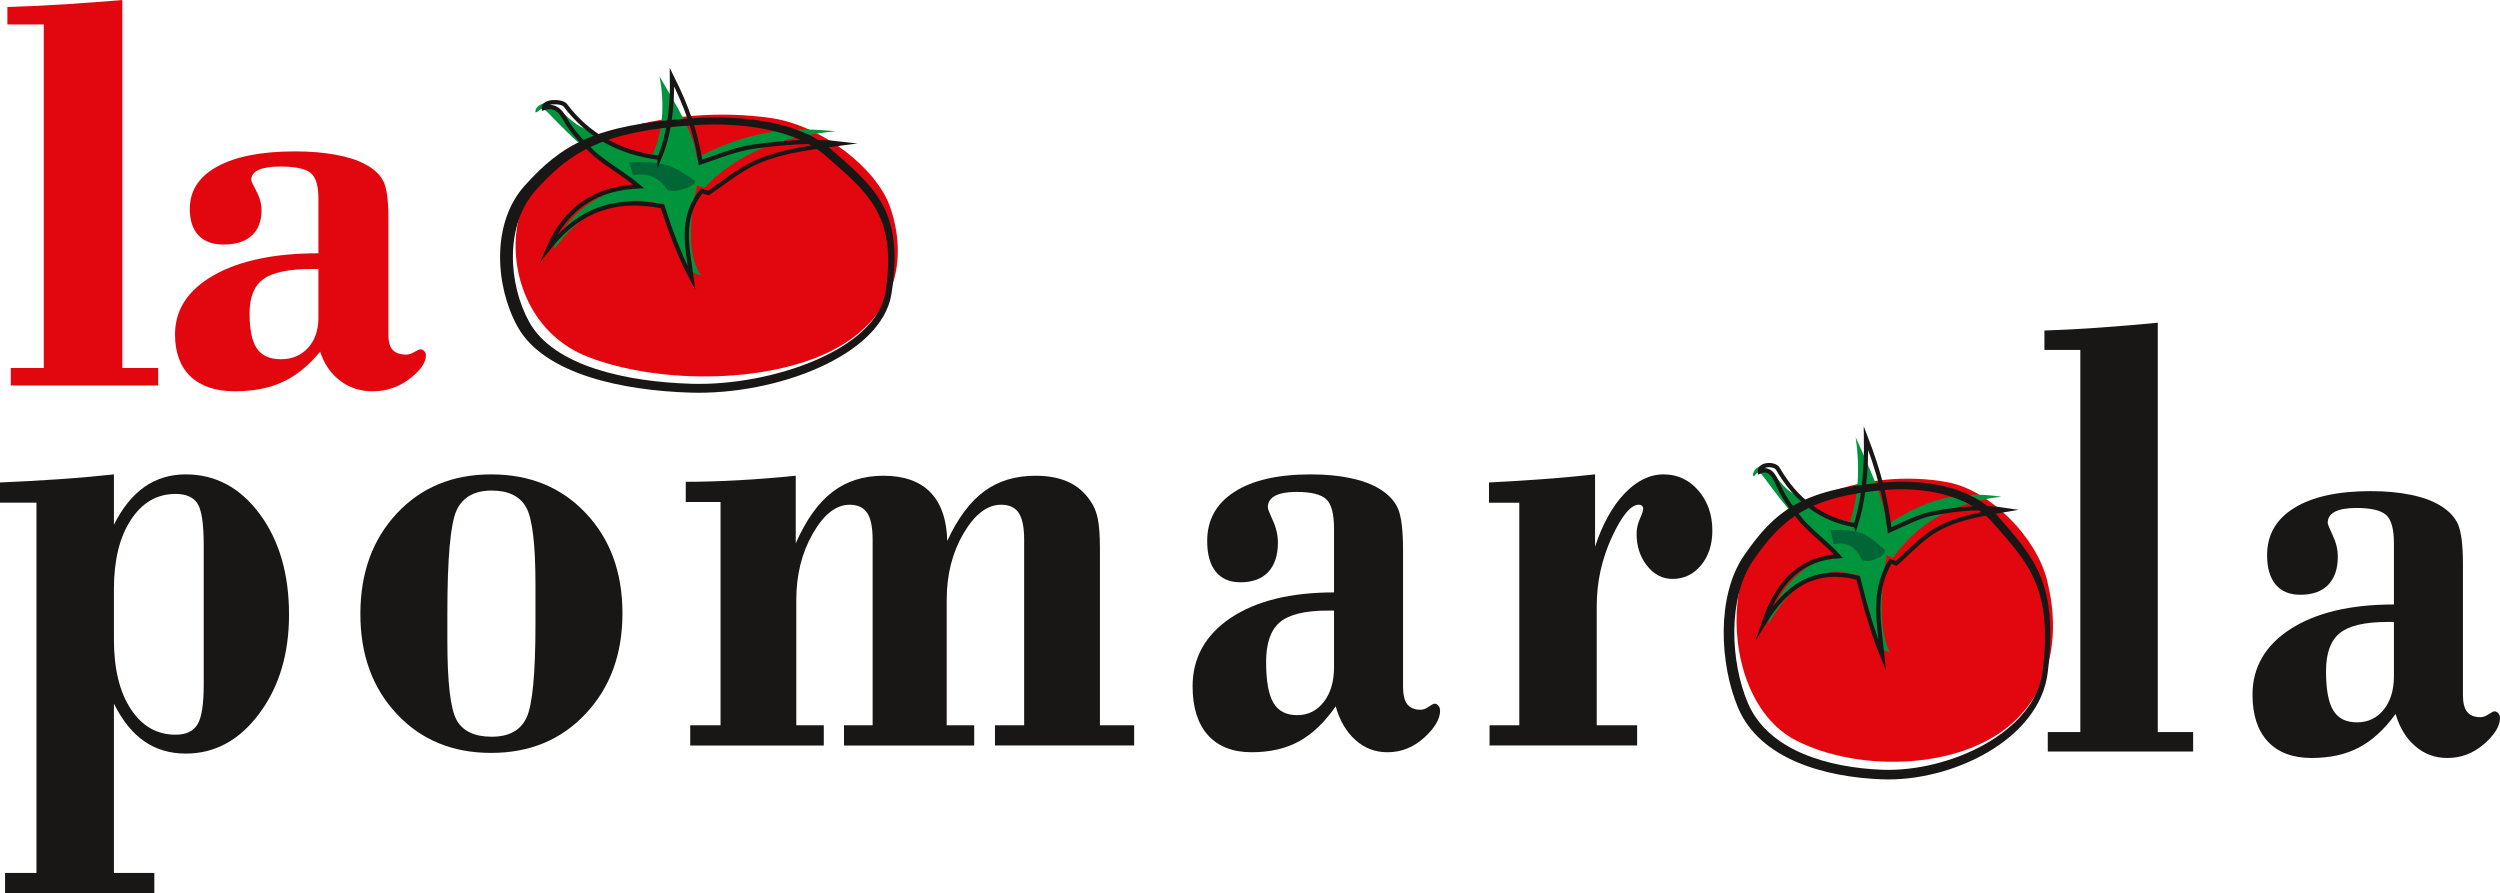
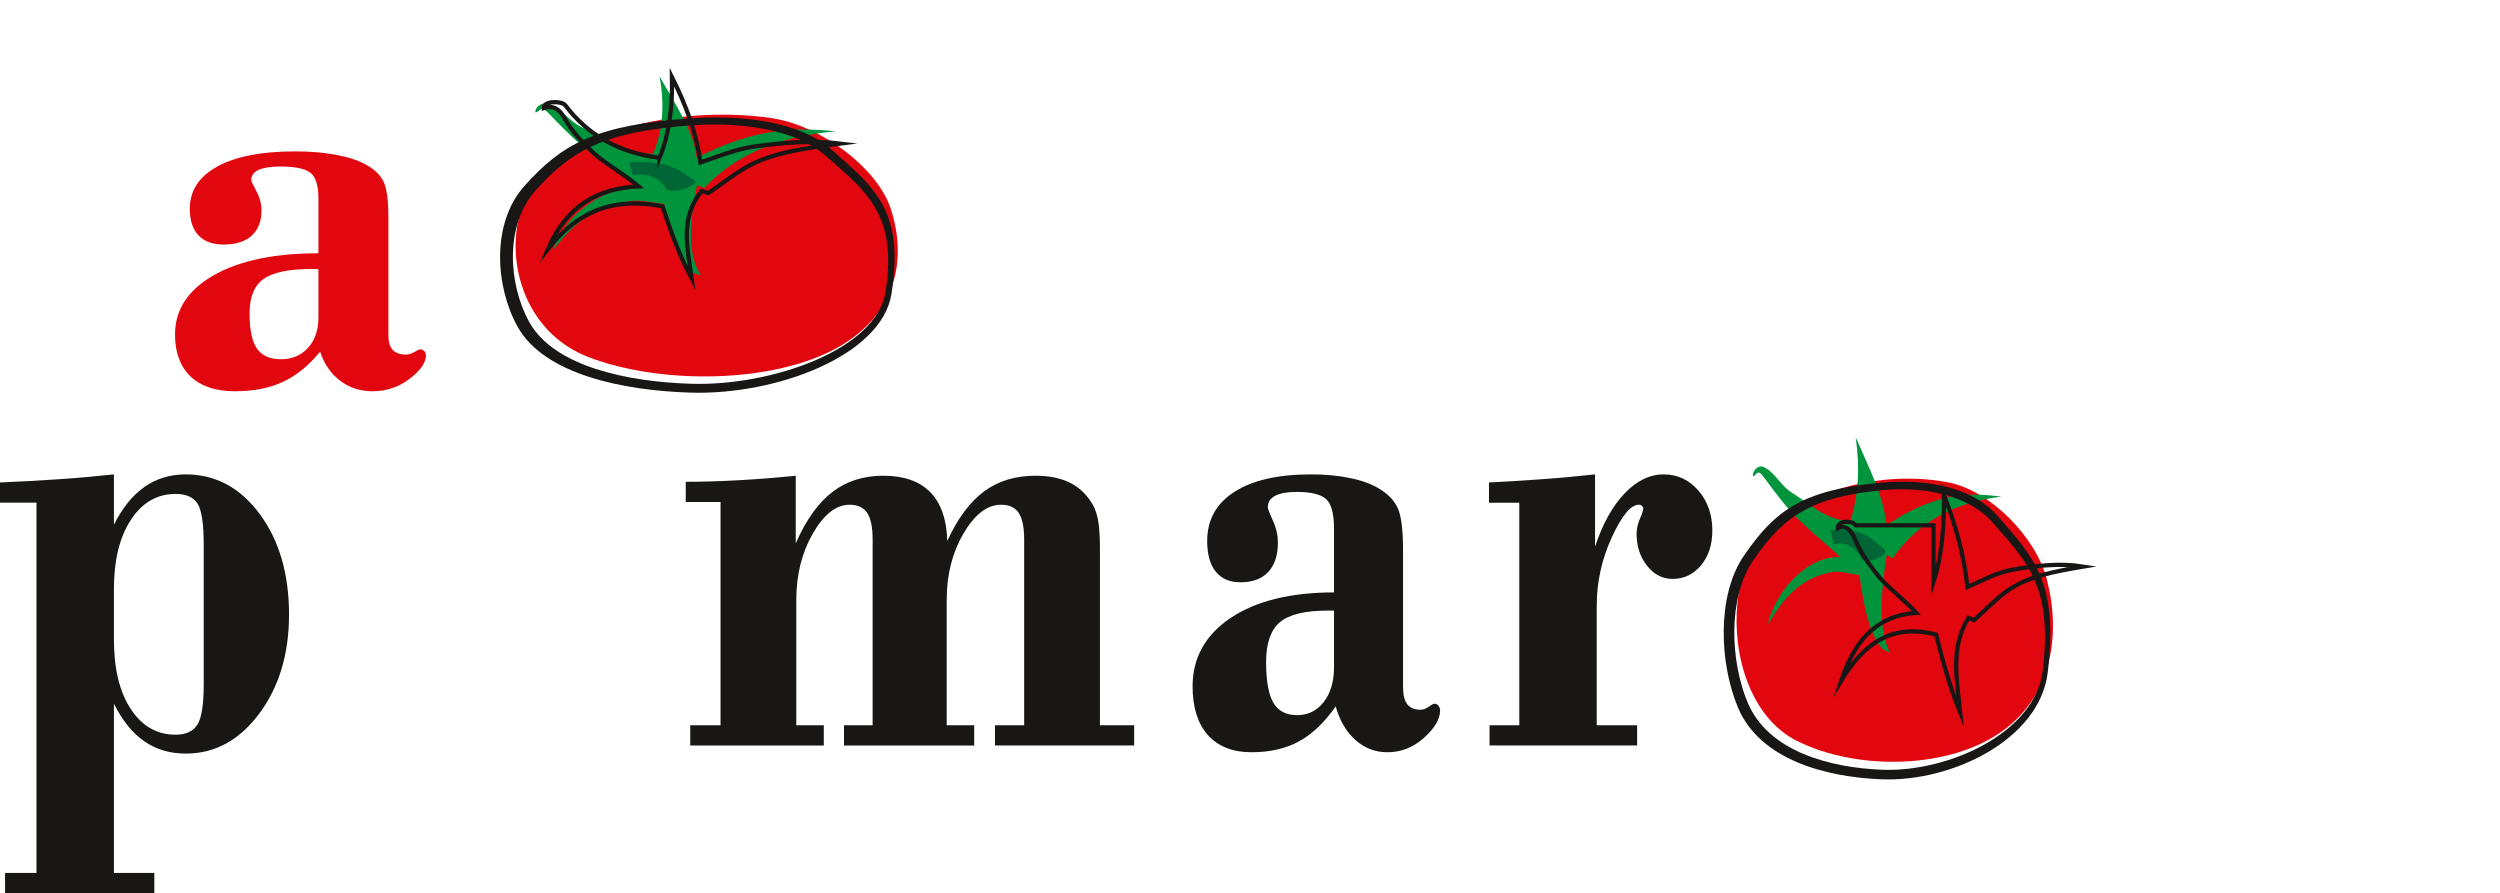
<svg xmlns="http://www.w3.org/2000/svg" version="1.1" id="Layer_1" x="0px" y="0px" width="767.037px" height="274.044px" viewBox="0 0 767.037 274.044" enable-background="new 0 0 767.037 274.044" xml:space="preserve">
  <g>
-     <path fill-rule="evenodd" clip-rule="evenodd" fill="#E2070F" d="M3.312,112.9h10.127V7.503H2.265V2.144   c6.255-0.179,12.336-0.478,18.214-0.863C26.386,0.893,32.09,0.476,37.531,0v112.9H48.53v5.359H3.313L3.312,112.9L3.312,112.9z" />
    <path fill-rule="evenodd" clip-rule="evenodd" fill="#E2070F" d="M98.215,107.897c-3.491,4.258-7.272,7.354-11.405,9.26   c-4.104,1.936-9.05,2.888-14.781,2.888c-5.849,0-10.359-1.518-13.56-4.526c-3.172-3.036-4.771-7.354-4.771-12.921   c0-7.563,3.956-13.606,11.841-18.132c7.915-4.496,18.623-6.758,32.153-6.758V60.796c0-3.9-0.815-6.49-2.415-7.77   c-1.63-1.28-4.714-1.936-9.253-1.936c-2.938,0-5.179,0.358-6.693,1.043c-1.512,0.714-2.241,1.726-2.241,3.066   c0,0.357,0.525,1.489,1.573,3.453c1.047,1.936,1.571,3.901,1.571,5.895c0,3.365-1.018,5.955-3.026,7.771   c-2.008,1.817-4.889,2.71-8.642,2.71c-3.317,0-5.849-0.924-7.653-2.799c-1.775-1.875-2.676-4.585-2.676-8.128   c0-5.597,2.822-9.944,8.438-13.011c5.615-3.095,13.586-4.644,23.859-4.644c4.54,0,8.672,0.329,12.366,1.013   c3.695,0.654,6.721,1.636,9.108,2.917c2.676,1.399,4.539,3.125,5.586,5.151c1.046,2.054,1.571,5.746,1.571,11.104v36.086   c0,2.113,0.436,3.662,1.309,4.616c0.902,0.98,2.271,1.457,4.163,1.457c0.784,0,1.628-0.267,2.501-0.802   c0.902-0.538,1.514-0.805,1.833-0.805c0.466,0,0.873,0.178,1.193,0.535c0.35,0.357,0.524,0.775,0.524,1.31   c0,2.205-1.658,4.617-4.977,7.177c-3.345,2.559-7.128,3.841-11.405,3.841c-3.812,0-7.129-1.073-9.951-3.245   C101.504,114.656,99.467,111.679,98.215,107.897L98.215,107.897L98.215,107.897z M97.692,82.531h-2.037   c-7.042,0-11.987,1.043-14.839,3.098c-2.822,2.056-4.247,5.538-4.247,10.479c0,5.061,0.756,8.665,2.268,10.836   c1.484,2.174,3.958,3.276,7.361,3.276c3.405,0,6.168-1.161,8.294-3.485c2.123-2.323,3.2-5.418,3.2-9.229V82.531L97.692,82.531z" />
    <path fill-rule="evenodd" clip-rule="evenodd" fill="#191716" d="M62.506,209.933v-42.66c0-6.519-0.632-10.761-1.896-12.761   c-1.261-1.966-3.5-2.966-6.743-2.966c-5.683,0-10.246,2.656-13.719,7.966c-3.472,5.312-5.194,12.382-5.194,21.211v15.484   c0,8.965,1.722,16.071,5.166,21.313c3.445,5.277,8.036,7.897,13.748,7.897c3.184,0,5.423-1.034,6.715-3.14   C61.874,220.208,62.506,216.072,62.506,209.933L62.506,209.933L62.506,209.933z M1.55,274.044v-6.208h9.642V154.236H0v-6.207   c6.285-0.275,12.313-0.586,18.108-1c5.798-0.38,11.422-0.897,16.846-1.484v15.45c2.583-5.172,5.71-9.034,9.384-11.621   c3.674-2.553,7.893-3.829,12.657-3.829c9.125,0,16.701,4.07,22.701,12.176c5.997,8.104,8.981,18.416,8.981,30.865   c0,12.037-3.043,22.175-9.126,30.35c-6.083,8.172-13.603,12.276-22.557,12.276c-4.822,0-9.068-1.242-12.714-3.76   c-3.644-2.516-6.744-6.378-9.327-11.553v51.938h12.397v6.206H1.549L1.55,274.044z" />
-     <path fill-rule="evenodd" clip-rule="evenodd" fill="#191716" d="M110.567,188.379c0-12.589,3.73-22.867,11.191-30.866   c7.461-7.967,17.105-11.967,28.929-11.967c11.881,0,21.581,3.965,29.07,11.933c7.492,7.931,11.223,18.174,11.223,30.692   c0,12.52-3.76,22.795-11.278,30.798c-7.519,8.035-17.19,12.034-29.014,12.034c-11.824,0-21.467-3.966-28.929-11.932   C114.297,211.139,110.567,200.897,110.567,188.379L110.567,188.379L110.567,188.379z M150.858,150.512   c-5.309,0-8.925,2.035-10.79,6.105c-1.866,4.103-2.813,14.622-2.813,31.59v8.311c0,12.864,0.947,21.002,2.841,24.417   c1.924,3.414,5.511,5.103,10.762,5.103c5.251,0,8.811-1.931,10.647-5.758c1.866-3.863,2.784-13.518,2.784-29.005V179.31   c0-12.313-0.945-20.209-2.841-23.625C159.525,152.236,155.996,150.512,150.858,150.512L150.858,150.512z" />
    <path fill-rule="evenodd" clip-rule="evenodd" fill="#191716" d="M211.776,222.521h9.297V154.03h-10.675v-6.208   c5.281,0,10.706-0.172,16.302-0.482c5.565-0.311,11.393-0.758,17.447-1.38v20.727c3.185-7.208,6.944-12.484,11.278-15.76   c4.305-3.312,9.529-4.967,15.612-4.967c6.285,0,11.077,1.69,14.377,5.035c3.302,3.38,5.051,8.38,5.224,14.967   c3.186-6.932,6.973-12.002,11.309-15.208c4.332-3.207,9.612-4.793,15.755-4.793c3.874,0,7.202,0.622,9.985,1.862   c2.755,1.242,5.052,3.173,6.832,5.828c1.09,1.484,1.835,3.276,2.295,5.45c0.432,2.137,0.662,5.207,0.662,9.172v5.966v48.282h10.503   v6.207h-42.704v-6.207h8.953v-56.973c0-3.759-0.546-6.484-1.663-8.173c-1.12-1.69-2.928-2.517-5.397-2.517   c-4.246,0-8.093,2.931-11.535,8.794c-3.445,5.861-5.167,12.656-5.167,20.382v38.487h8.438v6.208h-39.948v-6.208h8.782v-56.973   c0-3.759-0.545-6.484-1.666-8.172c-1.118-1.69-2.928-2.518-5.396-2.518c-4.133,0-7.892,2.931-11.279,8.829   c-3.386,5.898-5.079,12.692-5.079,20.347v38.489h8.438v6.206h-40.981v-6.206V222.521z" />
    <path fill-rule="evenodd" clip-rule="evenodd" fill="#191716" d="M409.814,216.727c-3.444,4.931-7.174,8.519-11.249,10.726   c-4.049,2.24-8.928,3.344-14.579,3.344c-5.77,0-10.217-1.757-13.375-5.241c-3.128-3.517-4.706-8.518-4.706-14.968   c0-8.761,3.904-15.762,11.678-21.003c7.808-5.208,18.369-7.829,31.714-7.829v-19.588c0-4.517-0.804-7.519-2.382-9   c-1.607-1.484-4.649-2.243-9.124-2.243c-2.9,0-5.11,0.414-6.603,1.208c-1.491,0.828-2.21,1.999-2.21,3.551   c0,0.415,0.516,1.726,1.547,4c1.035,2.242,1.552,4.519,1.552,6.829c0,3.897-1.005,6.896-2.984,9.001   c-1.979,2.103-4.821,3.138-8.523,3.138c-3.271,0-5.768-1.068-7.547-3.241c-1.752-2.174-2.642-5.312-2.642-9.416   c0-6.483,2.785-11.518,8.323-15.07c5.539-3.586,13.402-5.381,23.534-5.381c4.475,0,8.55,0.38,12.194,1.175   c3.646,0.758,6.629,1.896,8.982,3.379c2.641,1.621,4.478,3.621,5.512,5.966c1.031,2.38,1.548,6.655,1.548,12.864v41.797   c0,2.449,0.432,4.243,1.294,5.347c0.892,1.139,2.238,1.689,4.103,1.689c0.774,0,1.606-0.309,2.47-0.932   c0.887-0.62,1.491-0.929,1.807-0.929c0.458,0,0.86,0.208,1.176,0.621c0.345,0.414,0.517,0.896,0.517,1.518   c0,2.551-1.634,5.347-4.908,8.311c-3.299,2.965-7.031,4.45-11.247,4.45c-3.761,0-7.032-1.244-9.817-3.76   C413.059,224.556,411.047,221.108,409.814,216.727L409.814,216.727L409.814,216.727z M409.298,187.343h-2.011   c-6.945,0-11.822,1.208-14.636,3.587c-2.781,2.38-4.189,6.416-4.189,12.139c0,5.863,0.746,10.036,2.239,12.555   c1.463,2.517,3.901,3.793,7.263,3.793c3.354,0,6.083-1.346,8.176-4.034c2.097-2.691,3.158-6.278,3.158-10.691V187.343   L409.298,187.343z" />
    <path fill-rule="evenodd" clip-rule="evenodd" fill="#191716" d="M457.014,228.729v-6.208h9.126v-68.283h-9.298v-6.209   c5.453-0.275,10.878-0.585,16.272-1c5.425-0.38,10.847-0.896,16.273-1.482v22.174c2.295-6.966,5.31-12.381,9.038-16.313   c3.732-3.897,7.72-5.862,11.997-5.862c4.246,0,7.804,1.654,10.676,4.966c2.84,3.311,4.273,7.38,4.273,12.242   c0,4.312-1.147,7.863-3.442,10.658c-2.325,2.792-5.223,4.206-8.781,4.206c-3.069,0-5.682-1.343-7.806-4.034   c-2.153-2.725-3.212-5.966-3.212-9.83c0-1.481,0.343-3,1.003-4.551c0.688-1.553,1.032-2.586,1.032-3.138   c0-0.345-0.144-0.622-0.4-0.862c-0.23-0.242-0.546-0.345-0.948-0.345c-2.468,0-5.223,3.344-8.293,10.001   c-3.072,6.691-4.621,13.691-4.621,21.039v36.625h12.396v6.206H457.014L457.014,228.729z" />
-     <path fill-rule="evenodd" clip-rule="evenodd" fill="#191716" d="M628.289,224.609h9.986V107.361h-11.02v-5.963   c6.17-0.198,12.169-0.529,17.966-0.959c5.825-0.43,11.451-0.896,16.817-1.425v125.595h10.848v5.963h-44.598V224.609   L628.289,224.609z" />
-     <path fill-rule="evenodd" clip-rule="evenodd" fill="#191716" d="M735.01,219.044c-3.443,4.738-7.176,8.182-11.251,10.301   c-4.046,2.154-8.924,3.213-14.578,3.213c-5.769,0-10.218-1.69-13.372-5.036c-3.129-3.376-4.709-8.179-4.709-14.374   c0-8.412,3.903-15.135,11.682-20.172c7.805-5,18.366-7.516,31.71-7.516v-18.813c0-4.34-0.802-7.22-2.381-8.645   c-1.609-1.424-4.648-2.154-9.128-2.154c-2.896,0-5.107,0.397-6.599,1.159c-1.492,0.796-2.209,1.922-2.209,3.413   c0,0.398,0.514,1.657,1.549,3.843c1.031,2.153,1.549,4.338,1.549,6.558c0,3.743-1.005,6.624-2.984,8.645   c-1.98,2.021-4.822,3.013-8.525,3.013c-3.27,0-5.766-1.025-7.545-3.111c-1.75-2.088-2.641-5.101-2.641-9.044   c0-6.227,2.785-11.063,8.321-14.474c5.539-3.444,13.402-5.167,23.534-5.167c4.478,0,8.551,0.365,12.196,1.125   c3.644,0.729,6.63,1.822,8.983,3.246c2.639,1.558,4.476,3.479,5.51,5.73c1.03,2.285,1.55,6.392,1.55,12.354v40.142   c0,2.351,0.43,4.076,1.289,5.134c0.893,1.093,2.241,1.623,4.105,1.623c0.774,0,1.605-0.297,2.469-0.893   c0.891-0.596,1.491-0.897,1.807-0.897c0.461,0,0.86,0.2,1.177,0.598c0.347,0.398,0.519,0.862,0.519,1.457   c0,2.451-1.637,5.135-4.907,7.984c-3.301,2.848-7.032,4.271-11.25,4.271c-3.762,0-7.031-1.192-9.817-3.608   c-2.812-2.387-4.818-5.697-6.056-9.903L735.01,219.044L735.01,219.044z M734.491,190.826h-2.008   c-6.945,0-11.823,1.159-14.637,3.444c-2.784,2.286-4.188,6.162-4.188,11.659c0,5.63,0.746,9.636,2.237,12.056   c1.466,2.417,3.903,3.644,7.261,3.644c3.359,0,6.085-1.292,8.181-3.876c2.093-2.582,3.154-6.027,3.154-10.268V190.826z" />
    <g>
      <path fill-rule="evenodd" clip-rule="evenodd" fill="#E2070F" d="M597.782,148.003c-24.545-4.754-61.32,4.851-64.695,36.788    c-1.687,15.939,3.868,35.284,18.182,42.497c18.337,9.24,47.185,8.899,63.639-3.382c14.354-10.714,17.575-28.746,13.108-46.091    C624.618,164.615,610.51,150.469,597.782,148.003L597.782,148.003z" />
      <path fill-rule="evenodd" clip-rule="evenodd" fill="#00953D" d="M567.706,159.827c-7.288-0.033-12.413-5.254-18.115-8.792    c-3.308-2.052-5.08-6.32-8.671-7.825c-1.301-0.545-3.31,1.064-3.083,2.898c1.06,0.032,1.15-2.606,3.179,0.097    c4.054,5.4,7.9,10.82,12.815,15.069c2.924,2.898,7.869,6.762,10.792,9.66c-6.424-0.258-11.66,3.705-15.224,7.536    c-3.343,3.593-6.873,10.335-6.843,13.042c5.851-10.373,11.615-14.296,19.177-15.94c2.869-0.624,5.846,0.58,8.769,0.87    c1.995,14.751,5.037,23.084,9.345,23.667c-3.398-6.57-2.96-17.354-0.962-29.851c0.609,0.323,1.22,0.644,1.831,0.966    c7.933-11.193,19.236-17.174,33.339-18.837c-9.917-1.337-20.448-1.251-35.267,8.791c-0.681-8.604-5.476-17.896-9.443-27.049    c1.381,9.468,0.835,18.033-1.637,25.697H567.706z" />
      <path fill-rule="evenodd" clip-rule="evenodd" fill="#006636" d="M561.636,162.629c0.321,1.449,0.641,2.898,0.964,4.346    c4.444-1.014,7.025,1.489,8.479,4.444c1.112,2.258,9.109-1.237,6.938-2.995C572.952,164.326,572.106,162.337,561.636,162.629z" />
      <g>
-         <path fill-rule="evenodd" clip-rule="evenodd" fill="none" stroke="#191716" stroke-width="1.307" stroke-miterlimit="22.926" d="     M569.345,161.178c-10.41-1.709-18.261-7.63-23.896-17.388c-0.927-1.604-5.588-1.544-5.492,0.87c3.63-1.545,4.86,2.6,5.974,4.926     c1.853,3.875,4.271,7.02,6.938,10.337c3.373,3.702,7.804,7.02,11.178,10.724c-10.272,0.672-18.198,6.231-23.03,20.768     c6.556-10.79,15.09-17.748,29.101-14.104c2.116,8.539,4.453,16.73,7.42,23.958c-1.059-10.199-3.104-19.93,2.504-29.077     c0.578,0.225,1.156,0.45,1.734,0.676c3.309-2.93,6.354-6.186,9.925-8.79c6.398-4.668,14.709-6.118,23.607-7.632     c-7.1-1.127-14.502-0.318-21.776,0.967c-4.803,0.847-9.315,3.348-13.78,5.313c-1.086-9.924-3.571-18.741-7.227-28.304     c0.146,10.126-0.755,19.208-3.179,26.759V161.178z" />
+         <path fill-rule="evenodd" clip-rule="evenodd" fill="none" stroke="#191716" stroke-width="1.307" stroke-miterlimit="22.926" d="     M569.345,161.178c-0.927-1.604-5.588-1.544-5.492,0.87c3.63-1.545,4.86,2.6,5.974,4.926     c1.853,3.875,4.271,7.02,6.938,10.337c3.373,3.702,7.804,7.02,11.178,10.724c-10.272,0.672-18.198,6.231-23.03,20.768     c6.556-10.79,15.09-17.748,29.101-14.104c2.116,8.539,4.453,16.73,7.42,23.958c-1.059-10.199-3.104-19.93,2.504-29.077     c0.578,0.225,1.156,0.45,1.734,0.676c3.309-2.93,6.354-6.186,9.925-8.79c6.398-4.668,14.709-6.118,23.607-7.632     c-7.1-1.127-14.502-0.318-21.776,0.967c-4.803,0.847-9.315,3.348-13.78,5.313c-1.086-9.924-3.571-18.741-7.227-28.304     c0.146,10.126-0.755,19.208-3.179,26.759V161.178z" />
      </g>
      <path fill-rule="evenodd" clip-rule="evenodd" fill="#191716" d="M578.331,150.329c-23.467,2.019-31.638,8.869-40.384,21.566    c-7.975,11.581-7.019,31.198-1.689,43.765c6.299,14.856,25.101,19.889,41.228,20.508c20.279,0.779,46.938-11.282,49.262-30.445    c3.132-25.822-4.903-33.409-15.434-45.457C603.758,151.621,589.77,149.345,578.331,150.329L578.331,150.329z M577.812,148.037    c12.22-1.05,26.95,0.958,35.021,10.194c11.25,12.869,18.776,20.554,15.433,48.14c-2.481,20.471-29.27,33.567-50.938,32.737    c-17.225-0.663-37.313-6.039-44.044-21.91c-5.69-13.424-6.715-34.383,1.807-46.755    C544.433,156.878,552.739,150.194,577.812,148.037z" />
    </g>
  </g>
  <g>
    <path fill-rule="evenodd" clip-rule="evenodd" fill="#E2070F" d="M236.69,36.235c-29.647-4.395-74.067,4.485-78.143,34.014   c-2.037,14.737,4.672,32.623,21.961,39.292c22.147,8.543,56.992,8.228,76.866-3.127c17.337-9.907,21.228-26.578,15.833-42.614   C269.104,51.595,252.063,38.516,236.69,36.235L236.69,36.235z" />
    <path fill-rule="evenodd" clip-rule="evenodd" fill="#00953D" d="M200.361,47.168c-8.803-0.031-14.993-4.858-21.88-8.129   c-3.995-1.897-6.136-5.843-10.473-7.235c-1.57-0.503-3.997,0.984-3.724,2.68c1.28,0.03,1.39-2.409,3.84,0.09   c4.896,4.993,9.542,10.004,15.479,13.933c3.531,2.679,9.505,6.252,13.035,8.932c-7.759-0.239-14.083,3.425-18.388,6.967   c-4.037,3.323-8.302,9.557-8.264,12.058c7.066-9.59,14.028-13.217,23.162-14.737c3.465-0.577,7.061,0.535,10.592,0.804   c2.41,13.639,6.083,21.343,11.288,21.882c-4.105-6.074-3.577-16.045-1.162-27.6c0.736,0.298,1.473,0.596,2.209,0.894   c9.583-10.349,23.237-15.879,40.269-17.417c-11.979-1.235-24.697-1.156-42.596,8.128c-0.822-7.955-6.613-16.545-11.406-25.009   c1.667,8.754,1.009,16.673-1.977,23.759H200.361z" />
    <path fill-rule="evenodd" clip-rule="evenodd" fill="#006636" d="M193.031,49.758c0.387,1.339,0.774,2.68,1.163,4.019   c5.369-0.937,8.485,1.377,10.241,4.109c1.344,2.088,11.002-1.144,8.38-2.769C206.698,51.327,205.678,49.49,193.031,49.758z" />
    <g>
      <path fill-rule="evenodd" clip-rule="evenodd" fill="none" stroke="#191716" stroke-width="1.307" stroke-miterlimit="22.926" d="    M202.341,48.417c-12.575-1.581-22.056-7.055-28.864-16.077c-1.119-1.483-6.75-1.428-6.634,0.804    c4.384-1.429,5.87,2.404,7.216,4.555c2.237,3.582,5.159,6.491,8.38,9.557c4.074,3.423,9.426,6.491,13.5,9.915    c-12.407,0.622-21.981,5.761-27.816,19.202c7.918-9.976,18.226-16.409,35.148-13.039c2.557,7.895,5.379,15.468,8.962,22.15    c-1.278-9.429-3.749-18.426,3.025-26.883c0.7,0.208,1.396,0.416,2.095,0.625c3.996-2.709,7.675-5.719,11.988-8.127    c7.729-4.315,17.765-5.657,28.514-7.056c-8.575-1.042-17.515-0.294-26.303,0.894c-5.8,0.783-11.25,3.096-16.643,4.912    c-1.311-9.175-4.314-17.328-8.73-26.169c0.176,9.363-0.912,17.759-3.838,24.741V48.417z" />
    </g>
    <path fill-rule="evenodd" clip-rule="evenodd" fill="#191716" d="M213.195,38.386c-28.345,1.865-38.214,8.2-48.777,19.939   c-9.634,10.708-8.478,28.845-2.042,40.464c7.609,13.735,30.318,18.388,49.797,18.961c24.495,0.72,56.694-10.431,59.501-28.149   c3.783-23.874-5.922-30.889-18.641-42.029C243.907,39.581,227.011,37.476,213.195,38.386L213.195,38.386z M212.568,36.267   c14.76-0.972,32.552,0.886,42.301,9.424c13.588,11.899,22.678,19.004,18.641,44.51c-3,18.926-35.354,31.035-61.525,30.268   c-20.806-0.613-45.069-5.584-53.199-20.258c-6.874-12.413-8.111-31.79,2.183-43.229C172.251,44.442,182.284,38.262,212.568,36.267z   " />
  </g>
</svg>